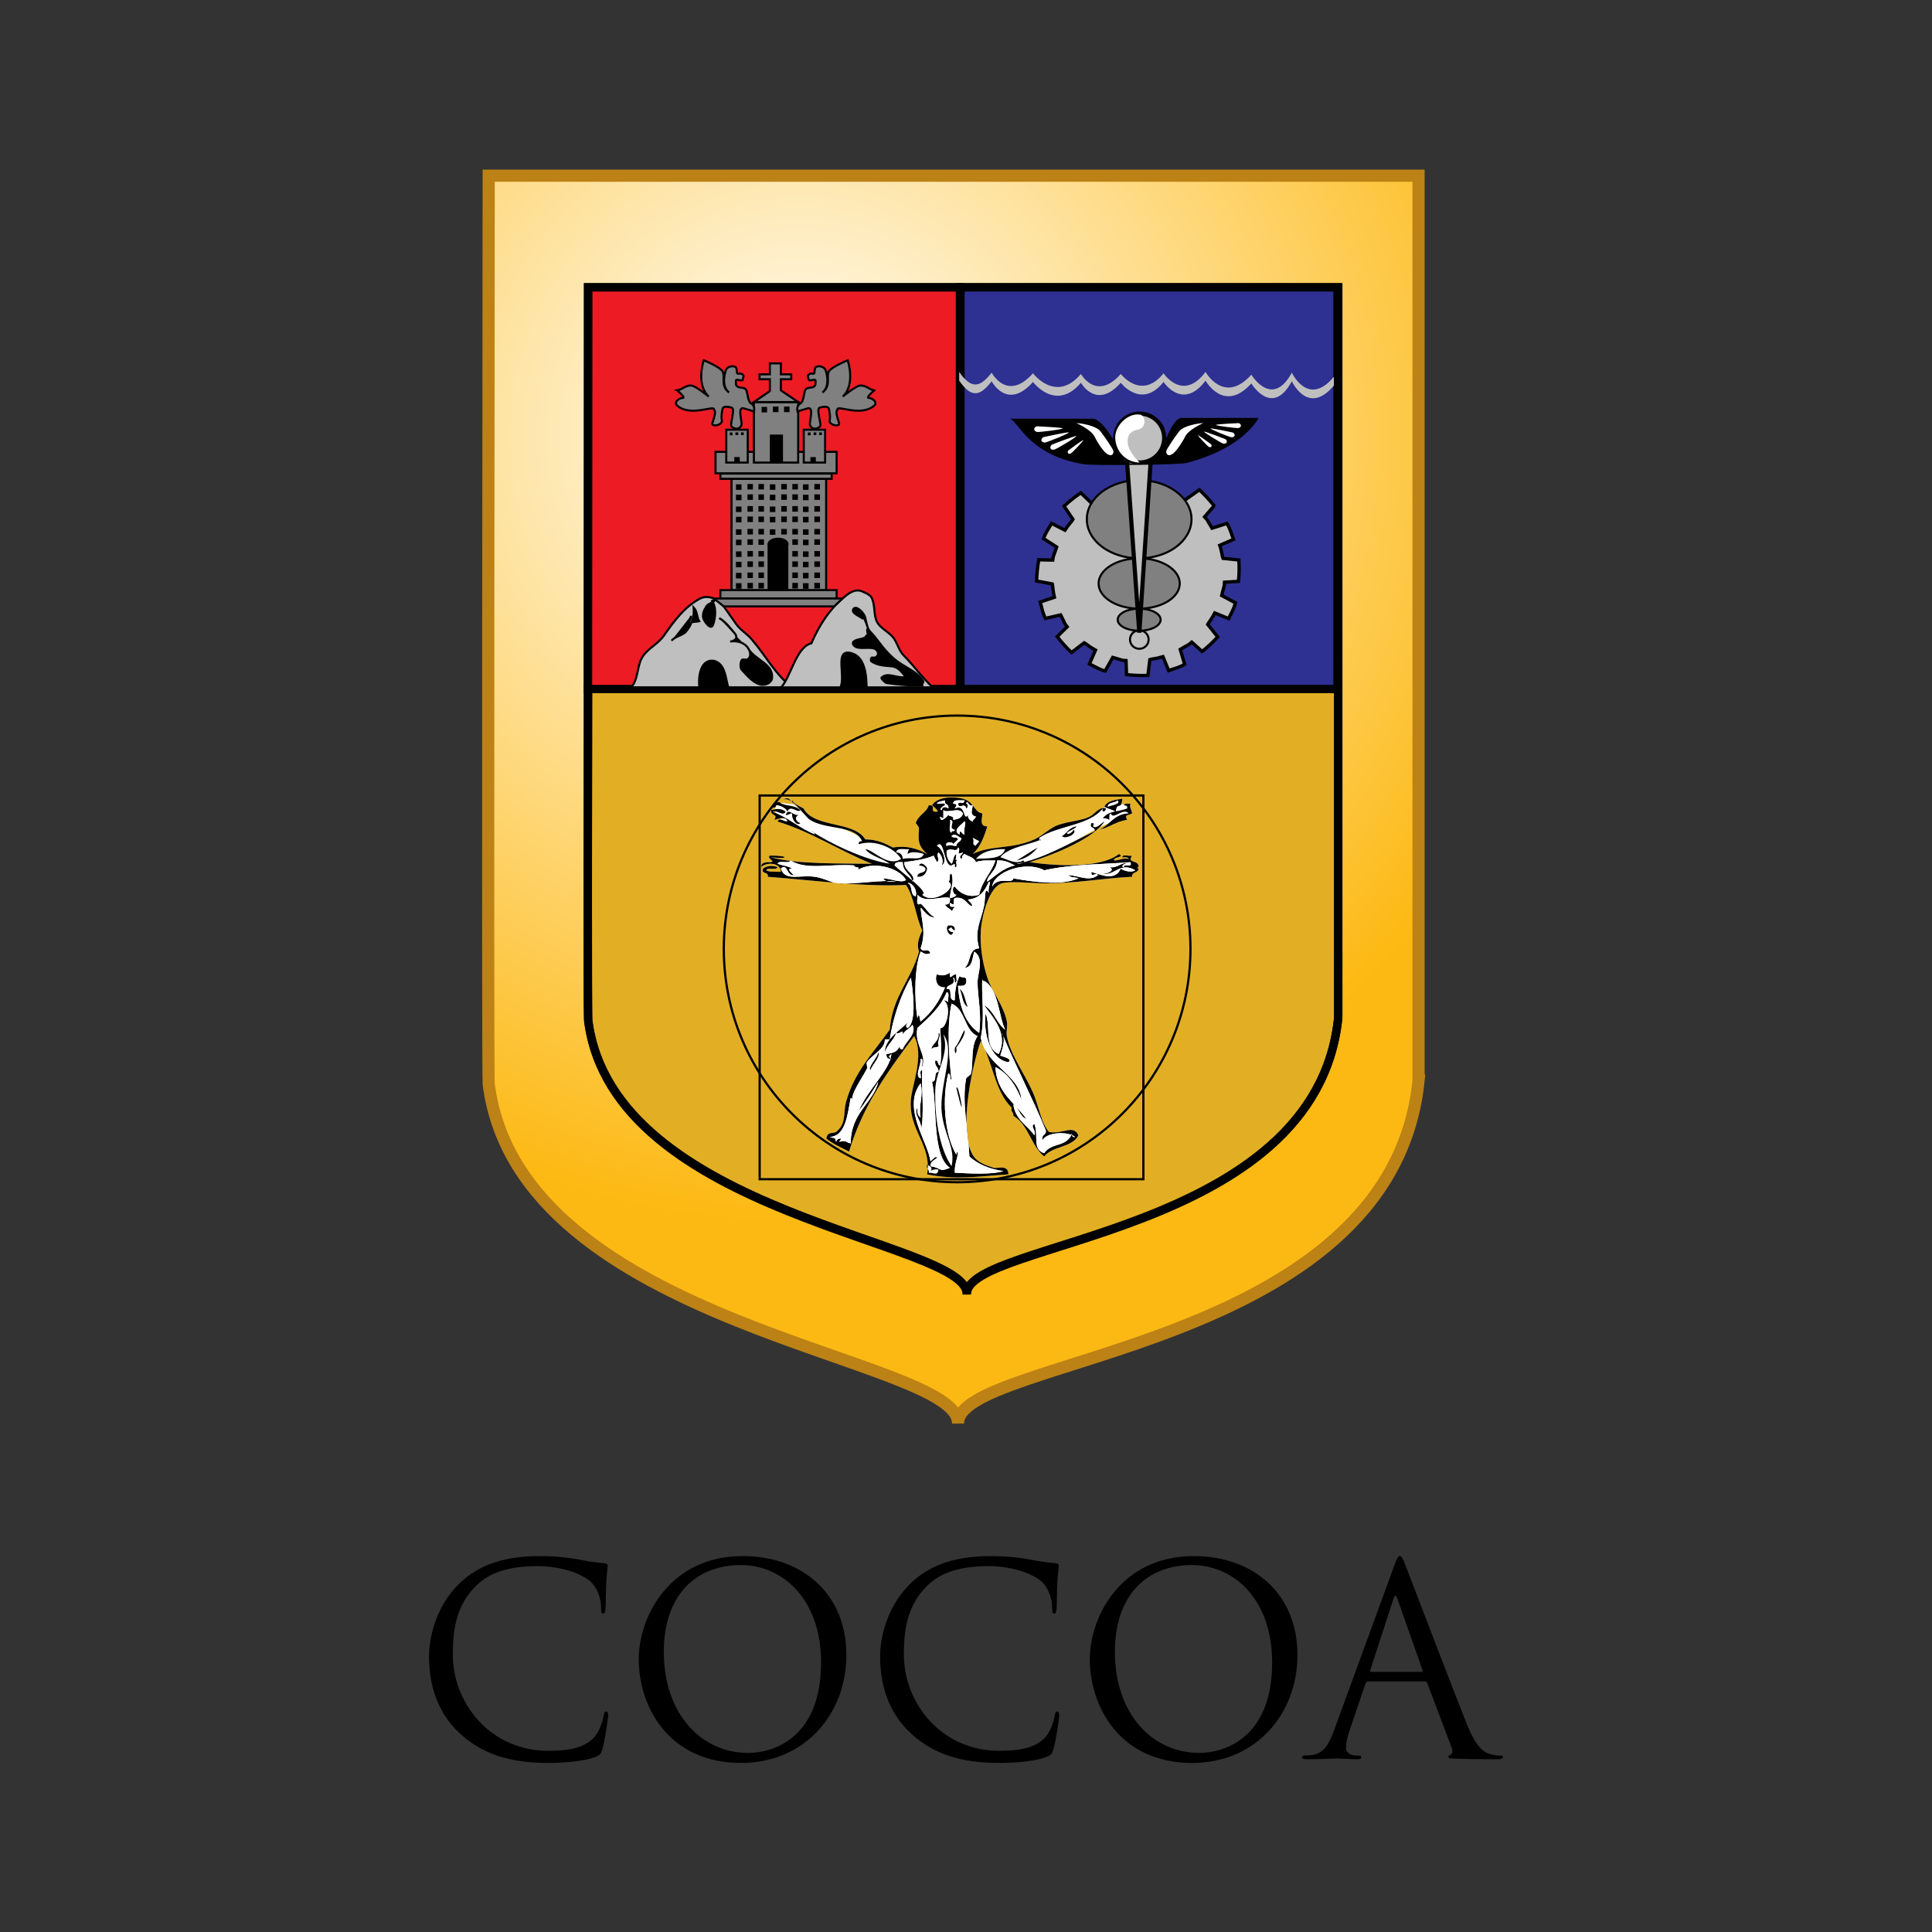
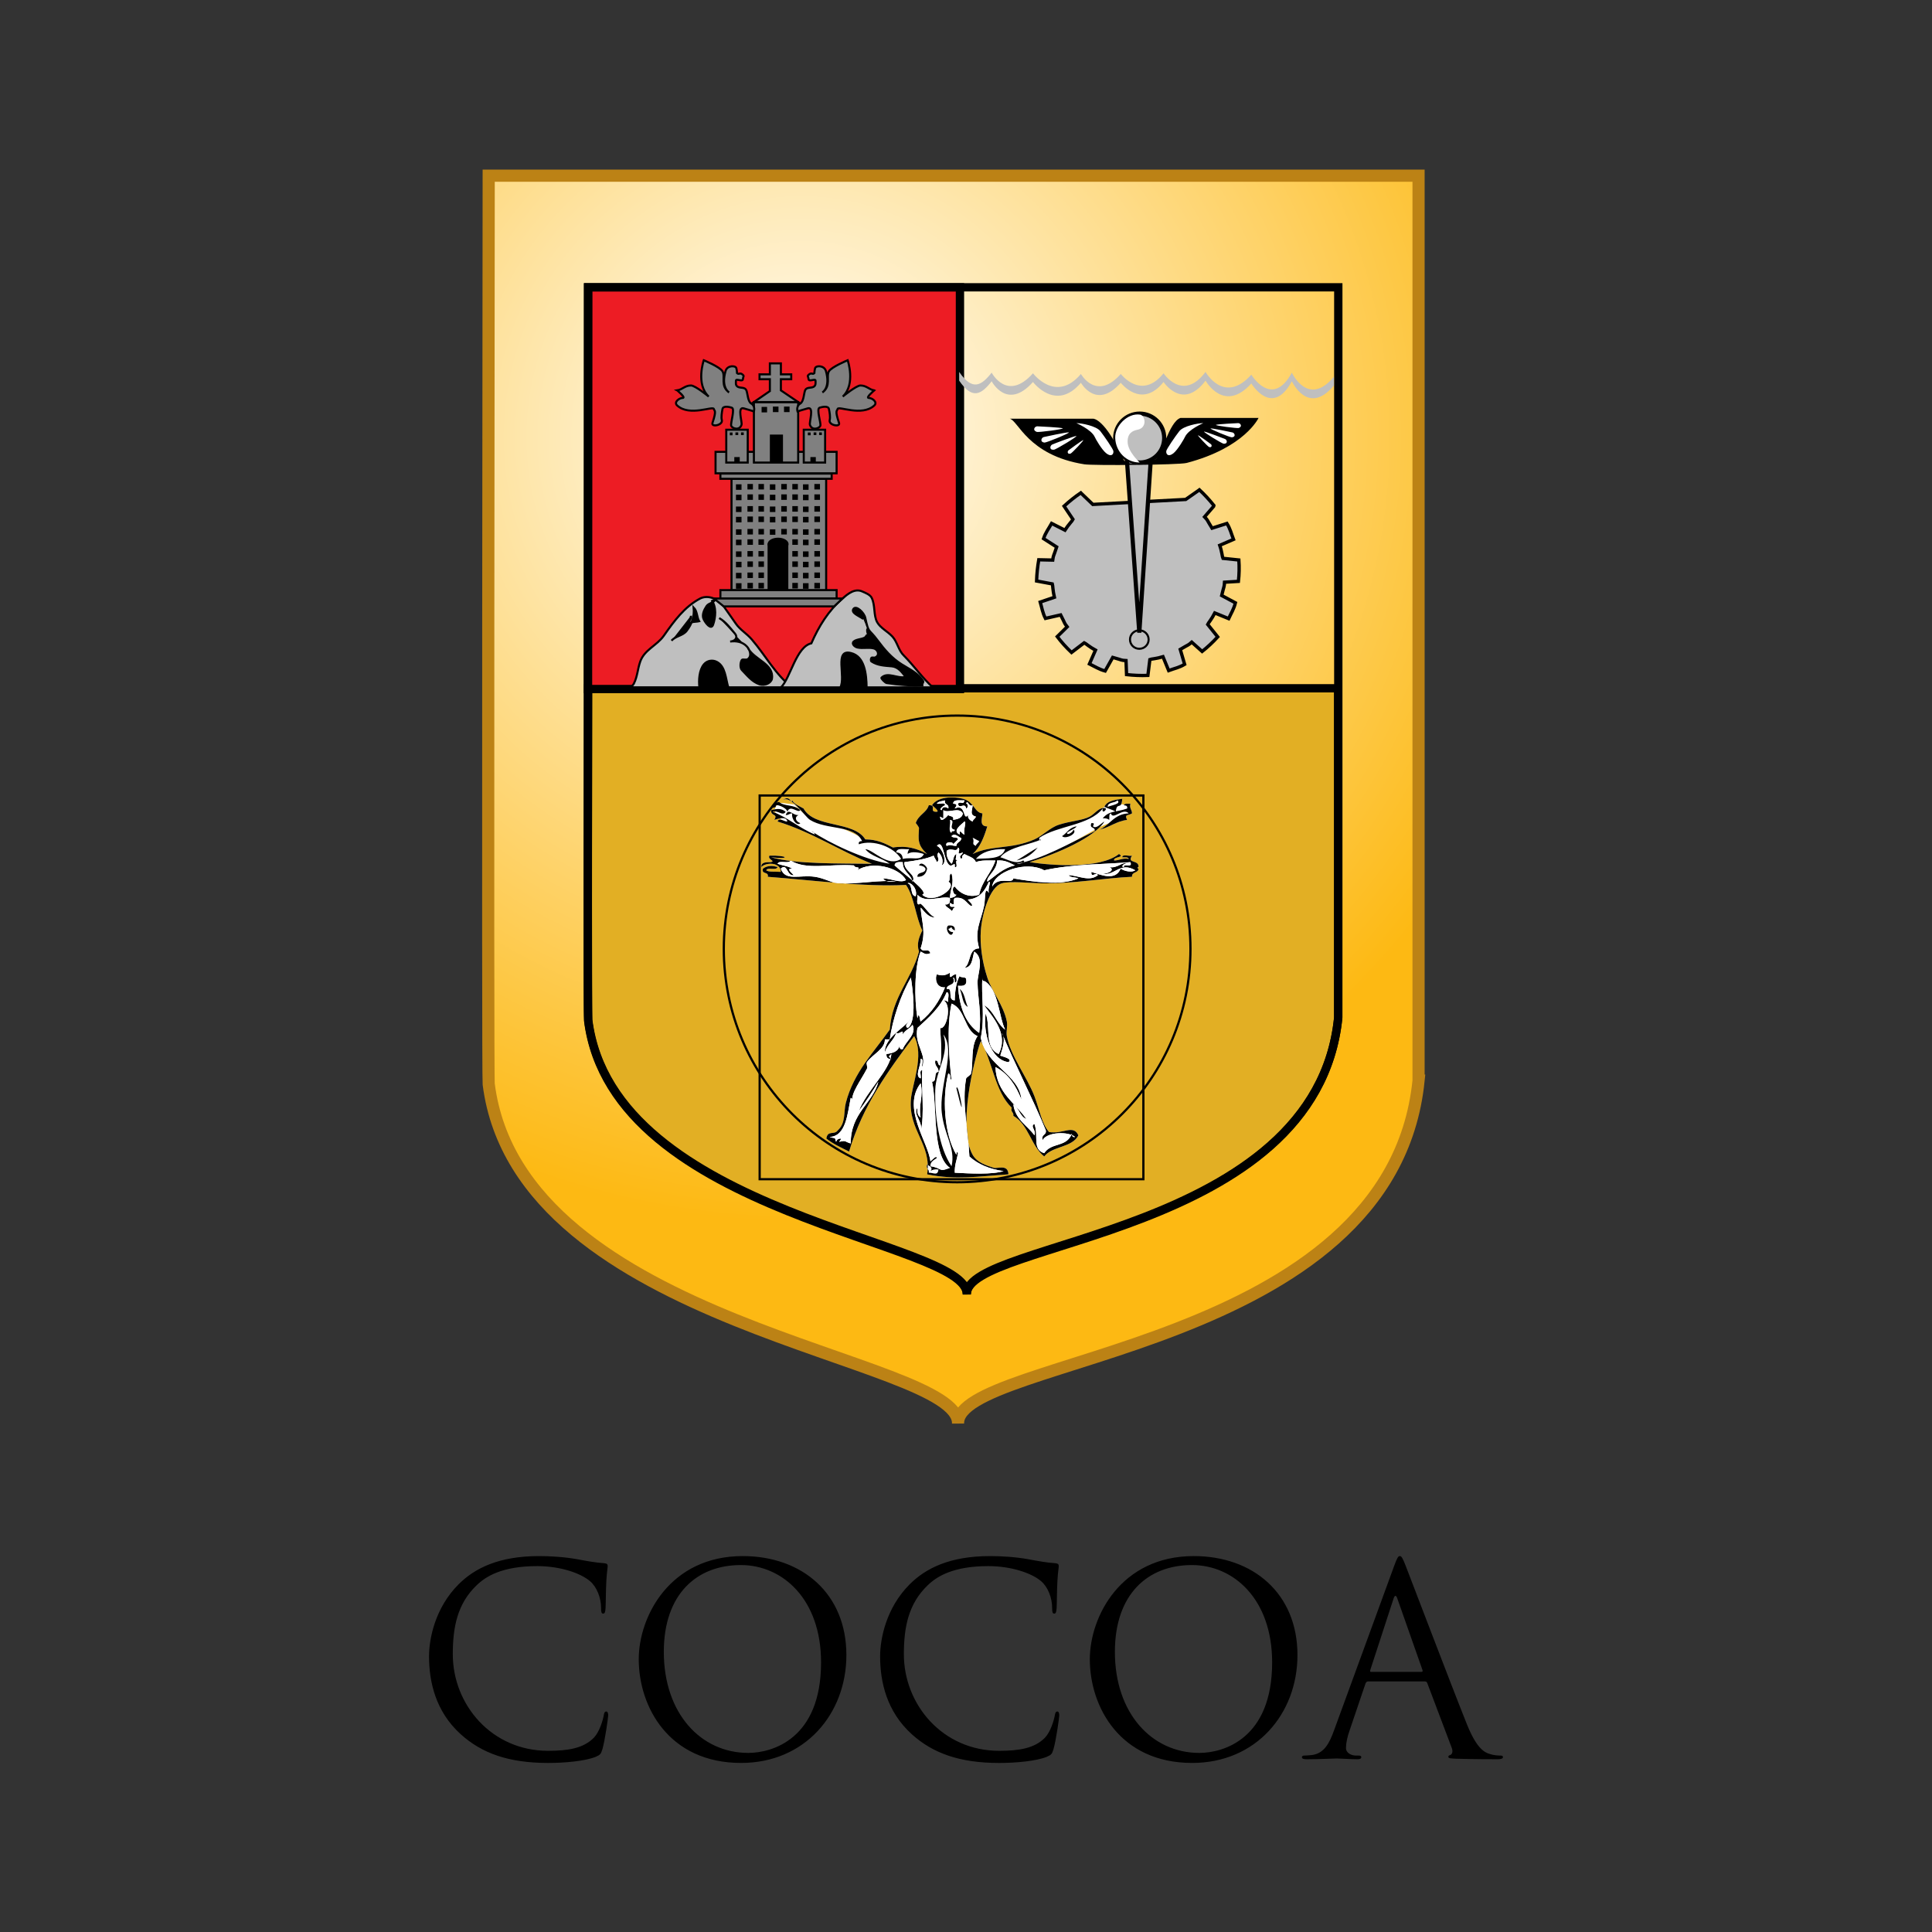
<svg xmlns="http://www.w3.org/2000/svg" viewBox="0 0 800 800" height="800" width="800">
  <rect x="0" y="0" width="800" height="800" fill="#333333" stroke="none" />
  <defs>
    <radialGradient gradientUnits="userSpaceOnUse" r="59.505" cy="591.082" cx="542.257" id="a">
      <stop offset="0" stop-color="#fff" />
      <stop offset="1" stop-color="#fdb913" />
    </radialGradient>
  </defs>
  <path d="M589.074 639.861c-2.085 20.527-35.042 20.923-34.912 25.987.122-5.064-33.244-7.274-35.582-25.728-.086-.694 0-68.865 0-68.865h70.493v68.606z" stroke-width=".921" stroke="#bc8215" fill="url(#a)" transform="matrix(5.462 0 0 5.462 -2630.127 -3047.452)" />
  <path d="M402.106 305.934c.885 0 1.617-.732 1.617-1.611 0-.868-.732-1.589-1.617-1.589-.901 0-1.611.721-1.611 1.589 0 .879.71 1.611 1.611 1.611z" fill="#fff" />
  <path d="M554.107 421.523c-9.154 90.433-154.389 92.181-153.771 114.486.546-22.305-146.502-32.054-156.792-113.345-.36-3.069 0-137.66 0-137.66h310.563z" stroke-width="3.446" stroke="#000" fill="#e2af24" />
  <path stroke-width="3.446" stroke="#000" fill="#ed1c24" d="M243.468 118.972h154.028v166.344h-154.028z" />
-   <path stroke-width="3.446" stroke="#000" fill="#2e3192" d="M397.709 118.972h156.114v166.344H397.709z" />
  <path d="M554.157 421.245c-9.143 90.493-154.389 92.181-153.821 114.53.59-22.349-146.458-32.081-156.759-113.394-.393-3.042 0-303.414 0-303.414h310.58z" stroke-width="3.446" stroke="#000" fill="none" />
  <g stroke-width=".156" stroke="#000">
    <path d="M260.95 284.628c.579-.175 1.42-1.3 1.584-1.688 1.425-2.867 1.524-6.079 2.589-9.044 1.77-4.91 6.832-6.543 9.749-10.656 4.364-6.232 8.537-11.912 14.938-15.353 3.184-1.693 7.548-.055 9.869 3.2 1.764 2.436 3.266 4.681 4.992 7.117 1.808 2.616 4.522 4.107 6.603 6.543 5.8 6.74 9.673 14.402 16.669 19.869h-66.992z" fill="#bfbfbf" stroke-width=".852" />
    <path d="M323.387 284.628c3.971-3.932 6.286-16.838 12.578-18.242 3.064-7.029 7.073-13.539 12.9-18.548 2.196-1.944 5.085-4.309 8.154-2.927 1.393.606 3.283 1.311 3.943 2.671 1.524 3.146.672 7.117 2.245 10.044 1.338 2.436 4.358 3.818 6.385 6.035 2.054 2.321 2.376 5.604 4.735 7.865 3.927 3.927 7.854 9.509 11.966 13.108 1.071 1.005-.989-1.136 0 0h-62.907z" fill="#bfbfbf" stroke-width=".852" />
    <path d="M289.618 284.726c-.36-3.053-.126-7.22 1.841-9.612 1.376-1.655 3.665-1.966 5.407-1.01 3.539 1.851 3.599 6.92 4.719 10.617h-11.966zM347.943 284.726c2.441-4.522-2.665-16.139 4.446-14.309 5.702 1.409 6.385 8.782 6.461 14.309z" stroke-width=".852" />
  </g>
  <path d="M278.062 265.289c1.71-1.983 4.604-1.983 6.248-4.047 2.245-2.911 3.266-6.019 2.911-9.694 1.567 1.573 1.256 3.889 2.277 5.702-1.567.366-4.812-.06-4.593 2.294-.415-1.748 1.409-2.884 1.18-4.577M297.789 255.933c2.775 1.551 4.604 4.145 6.609 6.527 1.169 1.436.147 3.048-2.048 3.184 2.507-.339 4.992.115 6.74 1.868 1.311 1.278 2.43 3.987.612 5.402-.639.53-2.261-.082-2.518.349-.726 1.109-.77 3.342 0 4.151 2.163 2.201 4.123 4.833 7.209 5.909 2.403.808 4.97-.584 5.249-2.294.901-6.133-7.056-7.706-9.853-12.518M294.627 248.5c2.179 2.917 1.666 7.198.655 10.169-.836 2.359-3.146-.65-3.894-2.239-.868-1.791.158-3.916 1.18-5.445.901-1.365 3.14-1.24 3.768-3.031M359.194 260.313c-.399 1.24.273 2.436.808 3.299 1.354 2.228-.421-2.119-1.42-.131-.612 1.278-3.714.983-5.09 2.163-.939.825.235 2.163 1.551 2.474 2.288.497 4.582-.191 6.783.377 1.567.371 2.715 2.769.595 3.736-.481.235-1.294-.137-1.578.158-.289.339-.289 1.316-.022 1.48 2.622 1.726 5.527 1.786 8.471 2.043 2.622.257 4.162 2.398 5.735 4.402-3.413.869-7.351-2.277-10.017.295-.317.295 1.491 2.081 2.086 2.207 4.899.726 9.831 1.18 14.806.939-.104-.688.552-1.355.41-1.611-2.103-3.441-5.56-4.926-8.935-7.056-4.2-2.616-7.155-6.133-9.984-9.929-3.845-5.189-3.648-2.578-5.101-9.35-.47-2.125-3.697-5.249-4.877-3.697-1.223 1.709 2.337 2.911 4.069 4.189" stroke-width=".852" stroke="#000" />
  <path stroke-width=".852" stroke="#000" fill="gray" d="M302.906 198.264h39.187v46.227h-39.187z" />
  <g stroke-width=".156" stroke="#000" fill="gray">
    <path d="M345.398 251.094l3.463-3.261h-53.267l4.085 3.261zM298.302 244.36h48.122v3.435h-48.122z" stroke-width=".852" />
  </g>
  <g stroke-width=".156" stroke="#000" fill="gray">
    <path d="M298.302 196.101h46.074v2.163h-46.074zM296.292 187.1h50.127v8.886h-50.127z" stroke-width=".852" />
  </g>
  <path stroke-width=".852" stroke="#000" fill="gray" d="M300.733 177.941h8.886v13.599h-8.886zM332.82 177.941h8.848v13.599h-8.848zM312.175 166.483h18.329v25.058h-18.329z" />
-   <path d="M304.747 200.541h2.299v2.283h-2.299zM309.504 200.405h2.261v2.277h-2.261zM314.059 200.405h2.277v2.277h-2.277zM318.783 200.541h2.277v2.283h-2.277zM323.497 200.405h2.31v2.277h-2.31zM328.084 200.405h2.299v2.277h-2.299zM332.497 200.541h2.316v2.283h-2.316zM337.216 200.405h2.321v2.277h-2.321zM304.747 204.851h2.299v2.277h-2.299zM309.504 204.708h2.261v2.277h-2.261zM314.059 204.708h2.277v2.277h-2.277zM318.783 204.851h2.277v2.277h-2.277zM323.497 204.708h2.31v2.277h-2.31zM328.084 204.708h2.299v2.277h-2.299zM332.497 204.851h2.316v2.277h-2.316zM337.216 204.708h2.321v2.277h-2.321zM304.747 209.744h2.299v2.277h-2.299zM309.504 209.569h2.261v2.299h-2.261zM314.059 209.569h2.277v2.299h-2.277zM318.783 209.744h2.277v2.277h-2.277zM323.497 209.569h2.31v2.299h-2.31zM328.084 209.569h2.299v2.299h-2.299zM332.497 209.744h2.316v2.277h-2.316zM337.216 209.569h2.321v2.299h-2.321zM304.747 214.01h2.299v2.299h-2.299zM309.504 213.868h2.261v2.299h-2.261zM314.059 213.868h2.277v2.299h-2.277zM318.783 214.01h2.277v2.299h-2.277zM323.497 213.868h2.31v2.299h-2.31zM328.084 213.868h2.299v2.299h-2.299zM332.497 214.01h2.316v2.299h-2.316zM337.216 213.868h2.321v2.299h-2.321zM304.747 219.176h2.299v2.267h-2.299zM309.504 219.018h2.261v2.299h-2.261zM314.059 219.018h2.277v2.299h-2.277zM318.783 219.176h2.277v2.267h-2.277zM323.497 219.018h2.31v2.299h-2.31zM328.084 219.018h2.299v2.299h-2.299zM332.497 219.176h2.316v2.267h-2.316zM337.216 219.018h2.321v2.299h-2.321zM304.747 223.464h2.299v2.277h-2.299zM309.504 223.311h2.261v2.294h-2.261zM314.059 223.311h2.277v2.294h-2.277zM328.084 223.311h2.299v2.294h-2.299zM332.497 223.464h2.316v2.277h-2.316zM337.216 223.311h2.321v2.294h-2.321zM304.747 228.319h2.299v2.294h-2.299zM309.504 228.177h2.261v2.299h-2.261zM314.059 228.177h2.277v2.299h-2.277zM328.084 228.177h2.299v2.299h-2.299zM332.497 228.319h2.316v2.294h-2.316zM337.216 228.177h2.321v2.299h-2.321zM304.747 232.623h2.299v2.277h-2.299zM309.504 232.464h2.261v2.277h-2.261zM314.059 232.464h2.277v2.277h-2.277zM328.084 232.464h2.299v2.277h-2.299zM332.497 232.623h2.316v2.277h-2.316zM337.216 232.464h2.321v2.277h-2.321zM304.747 237.2h2.299v2.299h-2.299zM309.504 237.063h2.261v2.283h-2.261zM314.059 237.063h2.277v2.283h-2.277zM328.084 237.063h2.299v2.283h-2.299zM332.497 237.2h2.316v2.299h-2.316zM337.216 237.063h2.321v2.283h-2.321zM304.747 241.482h2.299v2.321h-2.299zM309.504 241.361h2.261v2.31h-2.261zM314.059 241.361h2.277v2.31h-2.277zM328.084 241.361h2.299v2.31h-2.299zM332.497 241.482h2.316v2.321h-2.316zM337.216 241.361h2.321v2.31h-2.321z" />
+   <path d="M304.747 200.541h2.299v2.283h-2.299zM309.504 200.405h2.261v2.277h-2.261zM314.059 200.405h2.277v2.277h-2.277zM318.783 200.541h2.277v2.283h-2.277zM323.497 200.405h2.31v2.277h-2.31zM328.084 200.405h2.299v2.277h-2.299zM332.497 200.541h2.316v2.283h-2.316zM337.216 200.405h2.321v2.277h-2.321zM304.747 204.851h2.299v2.277h-2.299zM309.504 204.708h2.261v2.277h-2.261zM314.059 204.708h2.277v2.277h-2.277zM318.783 204.851h2.277v2.277h-2.277zM323.497 204.708h2.31v2.277h-2.31zM328.084 204.708h2.299v2.277h-2.299zM332.497 204.851h2.316v2.277h-2.316zM337.216 204.708h2.321v2.277h-2.321zM304.747 209.744h2.299v2.277h-2.299zM309.504 209.569h2.261v2.299h-2.261zM314.059 209.569h2.277v2.299h-2.277zM318.783 209.744h2.277v2.277h-2.277zM323.497 209.569h2.31v2.299h-2.31zM328.084 209.569h2.299v2.299h-2.299zM332.497 209.744h2.316v2.277h-2.316zM337.216 209.569h2.321v2.299h-2.321zM304.747 214.01h2.299v2.299h-2.299zM309.504 213.868h2.261v2.299h-2.261zM314.059 213.868h2.277v2.299h-2.277zM318.783 214.01h2.277v2.299h-2.277zM323.497 213.868h2.31v2.299h-2.31zM328.084 213.868h2.299v2.299h-2.299zM332.497 214.01h2.316v2.299h-2.316zM337.216 213.868h2.321v2.299h-2.321zM304.747 219.176h2.299v2.267h-2.299zM309.504 219.018h2.261v2.299h-2.261zM314.059 219.018h2.277v2.299h-2.277zM318.783 219.176h2.277v2.267h-2.277zM323.497 219.018h2.31v2.299h-2.31zM328.084 219.018h2.299v2.299h-2.299zM332.497 219.176h2.316v2.267h-2.316zM337.216 219.018h2.321v2.299h-2.321zM304.747 223.464h2.299v2.277h-2.299zM309.504 223.311h2.261v2.294h-2.261zM314.059 223.311h2.277v2.294h-2.277zM328.084 223.311h2.299v2.294h-2.299zM332.497 223.464h2.316v2.277h-2.316zM337.216 223.311h2.321v2.294h-2.321zM304.747 228.319h2.299v2.294h-2.299zM309.504 228.177h2.261v2.299h-2.261zM314.059 228.177h2.277v2.299h-2.277zM328.084 228.177h2.299v2.299h-2.299zM332.497 228.319h2.316v2.294h-2.316zM337.216 228.177h2.321v2.299h-2.321zM304.747 232.623h2.299v2.277h-2.299zM309.504 232.464h2.261v2.277h-2.261zM314.059 232.464h2.277v2.277h-2.277zM328.084 232.464h2.299v2.277h-2.299zM332.497 232.623h2.316v2.277h-2.316zM337.216 232.464h2.321v2.277h-2.321zM304.747 237.2h2.299v2.299h-2.299zM309.504 237.063h2.261v2.283h-2.261zM314.059 237.063h2.277v2.283h-2.277zM328.084 237.063h2.299v2.283h-2.299zM332.497 237.2h2.316v2.299h-2.316zM337.216 237.063h2.321v2.283h-2.321zM304.747 241.482h2.299v2.321h-2.299zM309.504 241.361h2.261v2.31h-2.261zM314.059 241.361h2.277v2.31h-2.277zM328.084 241.361h2.299v2.31h-2.299M332.497 241.482h2.316v2.321h-2.316zM337.216 241.361h2.321v2.31h-2.321z" />
  <g transform="matrix(5.462 0 0 5.462 -2630.127 -3047.452)">
    <path d="M539.723 599.152h1.572v3.567h-1.572z" />
    <ellipse ry=".482" rx=".795" cy="599.181" cx="540.518" />
  </g>
  <g>
    <path d="M315.359 168.487h2.272v2.277h-2.272zM320.039 168.351h2.316v2.294h-2.316zM324.644 168.351h2.299v2.294h-2.299zM318.783 179.946h5.429v11.753h-5.429zM304.059 189.263h2.256v2.278h-2.256zM335.567 189.263h2.245v2.278h-2.245zM334.502 179.083h1.163v1.158h-1.163zM336.905 179.044h1.136v1.103h-1.136zM339.188 179.044h1.131v1.103h-1.131zM302.196 179.083h1.125v1.158h-1.125zM304.529 179.044h1.163v1.103h-1.163zM306.833 179.044h1.136v1.103h-1.136z" />
  </g>
  <g stroke-width=".156" stroke="#000" fill="gray">
    <path d="M327.631 155.002v2.026h-4.282v4.615l7.155 4.839h-18.329l6.609-4.544v-4.91h-4.282v-2.026h4.282v-4.539h4.566v4.539zM280.416 161.644c2.163-.311 3.146-2.021 5.718-2.021 1.748 0 7.33 4.582 7.33 4.582-5.462-5.128-2.048-15.036-2.048-15.036s6.696 2.753 7.75 4.577c1.294 2.163-1.021 6.035 2.714 8.749 0 0-3.457-1.988-1.42-8.908.71-2.392 4.151-2.299 4.446-1.12.273 1.12.273 2.032.273 2.032.868.847 1.18-.59 2.556.847.453.41 0 .41-.12 1.688-.158 1.196-2.873-.431-2.873.59 0 .868-.317 2.004.852 2.594 1.152.552 2.867 0 3.474 1.431.557 1.42.557 4.582 1.972 5.429 1.846 1.081 1.131 3.282 1.131 3.282s-2.878-.923-4.26-1.284c-2.731-.721-.497 5.702-.869 6.843-.841 2.594-4.025 1.458-4.282.317-.295-1.158 1.666-6.991.257-7.422-.983-.317-3.572-.907-3.856.546-.273 1.415-.595 3.403-.273 4.577.552 2.125-4.55 3.124-3.856 1.141 1.824-5.423.71-4.855.552-5.718-.24-1.436-10.027 3.261-15.178-1.453-1.535-1.382.857-3.13 2.277-3.13 1.491-.005-2.267-3.135-2.267-3.135zM362.001 161.644c-2.141-.311-3.146-2.021-5.718-2.021-1.726 0-7.313 4.582-7.313 4.582 5.445-5.128 2.032-15.036 2.032-15.036s-6.658 2.753-7.766 4.577c-1.251 2.163 1.027 6.035-2.693 8.749 0 0 3.435-1.988 1.436-8.908-.759-2.392-4.167-2.299-4.462-1.12-.3 1.12-.3 2.032-.3 2.032-.825.847-1.136-.59-2.556.847-.431.41 0 .41.158 1.688.115 1.196 2.873-.431 2.873.59 0 .868.257 2.004-.868 2.594-1.152.552-2.862 0-3.457 1.431-.546 1.42-.546 4.582-1.961 5.429-1.846 1.081-1.18 3.282-1.18 3.282s2.911-.923 4.282-1.284c2.714-.721.513 5.702.868 6.843.868 2.594 4.009 1.458 4.326.317.279-1.158-1.748-6.991-.317-7.422 1.01-.317 3.583-.907 3.856.546.317 1.415.628 3.403.317 4.577-.584 2.125 4.56 3.124 3.856 1.141-1.846-5.423-.737-4.855-.584-5.718.273-1.436 10.033 3.261 15.183-1.453 1.518-1.382-.857-3.13-2.277-3.13-1.442-.005 2.267-3.135 2.267-3.135z" stroke-width=".852" />
  </g>
  <g>
    <path d="M490.971 206.811l5.478-3.829.202-.158c2.086 1.944 4.085 4.107 5.975 6.461l-.082.382-3.768 4.358c1.535 1.633.71.808 3.102 4.681l6.155-1.95c1.393 2.223 1.791 4.167 2.731 6.587l-5.702 2.463c.885 2.518 1.109 5.008 1.311 5.385l6.609.688c.202 3.042.142 5.97-.18 8.848l-5.756.349c-.131 2.239-.109 1.081-1.174 5.505l5.68 3.042c-.628 2.583-1.726 4.189-2.796 6.532l-5.729-2.343c-1.185 2.381-2.796 4.326-2.96 4.719l4.162 5.189c-2.07 2.261-4.222 4.266-6.45 6.03l-4.309-3.85c-1.682 1.469-.797.644-4.752 3.004l1.813 6.172c-2.245 1.355-4.194 1.693-6.609 2.594l-2.359-5.74c-2.518.786-5.025.967-5.423 1.141l-.825 6.603c-3.053.115-5.964-.022-8.831-.339l-.229-5.806c-2.261-.131-1.081-.098-5.489-1.316l-3.162 5.625c-2.534-.688-4.151-1.791-6.488-2.933l2.496-5.691c-2.338-1.24-4.244-2.911-4.631-3.069l-5.287 4.031c-2.228-2.108-4.184-4.287-5.915-6.57l4.124-4.063c-1.376-1.77-.612-.847-2.709-4.915l-6.297 1.436c-1.196-2.338-1.436-4.266-2.163-6.761l5.86-1.988c-.628-2.611-.683-5.09-.825-5.522l-6.543-1.218c.098-3.026.415-5.975.901-8.788l5.784.126c.3-2.223.218-1.081 1.628-5.412l-5.423-3.479c.825-2.474 2.081-4.053 3.342-6.292l5.505 2.796c1.42-2.245 3.184-4.036 3.342-4.44l-3.697-5.511c2.239-2.059 4.539-3.889 6.925-5.5l.169.175 4.812 4.62z" stroke-width="1.379" stroke="#000" fill="#bfbfbf" />
    <g stroke="#000">
-       <path d="M471.703 231.186c11.966 0 21.677-7.231 21.677-16.194 0-8.902-9.711-16.177-21.677-16.177-11.966 0-21.672 7.275-21.672 16.177 0 8.963 9.705 16.194 21.672 16.194zM471.703 252.022c9.301 0 16.811-4.62 16.811-10.404 0-5.735-7.51-10.432-16.811-10.432-9.29 0-16.8 4.697-16.8 10.432 0 5.784 7.51 10.404 16.8 10.404zM471.703 261.182c4.915 0 8.902-2.064 8.902-4.555 0-2.54-3.987-4.599-8.902-4.599-4.91 0-8.902 2.059-8.902 4.599 0 2.485 3.992 4.555 8.902 4.555z" stroke-width=".851" fill="gray" />
      <path d="M471.763 268.647c2.13 0 3.861-1.693 3.861-3.829 0-2.125-1.731-3.818-3.861-3.818-2.119 0-3.856 1.693-3.856 3.818 0 2.135 1.737 3.829 3.856 3.829z" stroke-width=".852" fill="none" />
    </g>
    <path stroke-width="1.724" stroke="#000" fill="#bfbfbf" d="M471.763 261.962l4.757-71.678h-9.907z" />
    <path d="M471.927 191.519c5.576 0 10.142-4.539 10.142-10.137 0-5.571-4.56-10.109-10.142-10.109-5.631 0-10.142 4.539-10.142 10.109 0 5.604 4.511 10.137 10.142 10.137z" stroke-width="1.724" stroke="#000" fill="#bfbfbf" />
    <path d="M418.108 173.381h34.632s4.855 0 12.294 16.571c1.66 3.714 10.306 1.436 13.173.333 2.851-1.18 5.724-15.484 10.579-17.22h32.349s-5.702 12.321-29.777 18.635c-3.359.841-38.761 1.12-42.36.557-23.452-3.719-27.477-18.324-30.891-18.875z" />
    <g fill="#fff">
      <path d="M471.927 191.519c-5.631 0-9.929-4.539-10.142-10.137-.197-5.014 5.145-10.481 10.301-9.694 2.119.317 3.102 5.429-1.027 6.248-2.168.415-4.266 1.54-4.129 5.172.12 3.992 4.997 8.411 4.997 8.411zM445.7 175.205c2.179 0 8.176 1.163 9.907 3.299 1.682 2.163 5.325 7.433 5.423 8.28.158 1.338-.868 2.594-2.987.885-1.83-1.458-4.407-5.937-4.735-6.745-1.436-3.119-7.608-5.718-7.608-5.718zM429.501 176.527c.612 0 9.754.475 10.541.808.825.355-9.984 1.748-10.727 1.513-1.966-.732-.836-2.321.186-2.321zM432.199 180.972c.53-.142 9.541-2.07 10.355-1.928.907.115-9.159 4.26-10.017 4.211-2.043-.18-1.36-2.032-.339-2.283zM442.439 186.472c.355-.257 5.505-4.096 6.09-4.227.595-.158-4.637 5.363-5.189 5.56-1.376.497-1.453-.901-.901-1.333zM435.689 184.075c.535-.279 9.104-3.517 9.978-3.539.868 0-8.416 5.636-9.268 5.68-2.054.197-1.622-1.726-.71-2.141zM512.741 175.205c-.519 0-8.526.415-9.219.71-.699.317 8.733 1.513 9.399 1.316 1.693-.628.705-2.026-.18-2.026zM510.409 179.083c-.513-.104-8.334-1.791-9.088-1.671-.743.12 8.023 3.736 8.749 3.676 1.808-.164 1.196-1.753.339-2.004zM501.419 183.933c-.273-.235-4.817-3.555-5.325-3.692-.502-.137 4.069 4.697 4.555 4.855 1.185.431 1.267-.786.77-1.163zM507.296 181.797c-.448-.197-7.941-3.069-8.679-3.086-.77 0 7.351 4.976 8.094 5.03 1.786.098 1.447-1.573.584-1.944zM498.257 175.205c-2.163 0-8.181 1.163-9.902 3.299-1.704 2.163-5.309 7.433-5.429 8.28-.158 1.338.863 2.594 2.993.885 1.797-1.458 4.396-5.937 4.752-6.745 1.409-3.119 7.586-5.718 7.586-5.718z" />
    </g>
    <path d="M552.343 156.007c-10.694 12.851-17.412-1.71-17.412-1.71-8.209 15.134-16.778.847-16.778.847-11.306 12.6-18.957-1.141-18.957-1.141-9.476 12.6-17.39.568-17.39.568-9.175 11.442-17.717.279-17.717.279-10.098 11.475-16.505 0-16.505 0-10.383 12.3-19.847-.279-19.847-.279-10.694 12.032-17.106-.268-17.106-.268-4.282 5.423-7.947 7.706-13.452-.3v3.621c5.505 8.018 9.17 5.724 13.452.251 0 0 6.412 12.349 17.106.295 0 0 9.465 12.6 19.847.317 0 0 6.407 11.453 16.505 0 0 0 8.542 11.164 17.717-.317 0 0 7.914 12.054 17.39-.552 0 0 7.646 13.725 18.957 1.158 0 0 8.564 14.288 16.778-.907 0 0 6.712 14.604 17.412 1.753z" fill="#bfbfbf" />
  </g>
  <path d="M371.433 352.838c-1.884-1.906-2.78-2.25-4.364-2.78-1.595-.53-7.827-1.982-9.268-1.851-1.464.131 5.828 2.649-1.327-1.458s-14.178-5.959-16.953-6.09c-2.791-.131-5.178-2.649-5.959-3.184-.797-.53-4.648-4.364-4.648-4.364l-5.418-.666s-.541.262-1.464.797c-.923.535-1.333 1.851-1.191 2.649.131.797 3.179 4.238 3.708 4.637.53.399 8.078 2.78 9.541 3.708 1.453.928 13.376 6.882 14.697 7.422 1.327.524 14.566 6.09 15.893 6.352 1.322.268 7.024.399 7.816-.131.792-.53.923-2.518.53-2.911-.41-.41-1.595-2.13-1.595-2.13zM412.362 355.356c0-.393 3.97-3.31 4.631-3.572.672-.262 12.321-3.708 12.72-4.107.393-.393 1.988-2.387 8.078-5.03 6.101-2.649 13.512-3.31 17.078-6.619 3.572-3.315 7.958-4.768 8.345-4.506.399.262.399 1.458.797 1.458.388 0 2.387.262 2.78.53.393.268.792 1.191.661 1.857-.131.666-.131 1.458-.792 1.851-.672.399-1.726 1.06-1.726 1.06s-3.708 1.72-4.233 1.988c-.535.262-4.779 1.851-5.44 2.256-.661.393-13.643 7.543-15.751 9.001-2.13 1.458-14.309 5.822-15.773 6.226-1.453.399-12.179.928-14.025.928-1.857 0 2.119-3.184 2.119-3.184z" fill="#fff" />
  <g transform="matrix(5.462 0 0 5.462 -2630.127 -3047.452)">
    <g clip-rule="evenodd" fill-rule="evenodd">
      <path d="M566.24 618.614c.34.268-.509.387-.739.492.017-.393.549-.271.739-.492zM553.544 620.093c.503.031-.188.653.37.74.022.104-.048.116-.124.124-.104-.023-.116.047-.122.123-.278-.093-.048-.692-.124-.987zM555.27 621.449c.183.064.311.182.494.246-.044.163-.216.194-.248.37-.384-.159-.062-.255-.246-.616zM549.477 622.559c.028-.384.613-.209.986-.247-.066.099-.128.201-.122.37.276-.241.925-.107 1.231 0-.266.563-.837.204-1.602.37-.014-.314-.179-.479-.493-.493zM555.516 623.051c.455-.533 1.206-.769 2.22-.74-.289.856-1.447.653-2.22.74z" fill="#fff" />
      <path d="M555.516 623.421c.369 0-.036.761.617.739-.192.105-1.221-.005-1.355-.369.761.078.621.194.738-.37zM546.642 624.16c.362-.314.779.367 1.355.247-.467.42-.975-.169-1.355-.247zM552.557 628.352c-.003.12-.149.095-.245.123.068.251.37.242.123.493-.233-.014-.086-.408-.369-.37.112-.215.275-.474.491-.246zM554.901 628.352c.446-.364.396.761-.124.739-.089-.336.247-.248.247-.493.018-.143-.028-.219-.123-.246zM552.313 629.585c.159.292.206.697.37.985-.387-.057-.615-.679-.37-.985zM553.79 629.585c.04.285-.018.472-.122.616-.233-.013-.086-.407-.37-.37.08-.165.263-.23.492-.246zM554.53 629.708c.524-.037.125.657.123.863-.26-.282.056-.437-.123-.863zM551.942 630.324c.317.34.434.881.74 1.233-.484-.174-.743-.573-.74-1.233zM555.023 633.899c.509-.015.022.964.37 1.109-.346.339-.281-.781-.37-1.109z" />
      <path d="M553.051 636.364c.969 1.236-.343 3.883-.123 5.916.189 1.753 1.064 2.691.739 4.068-.964-1.412-1.286-3.833-1.233-5.794.04-1.481 1.107-2.731.617-4.19z" fill="#fff" />
      <path d="M551.818 637.597c.229.697-.1 1.414.37 2.095-.602-.435-.566-1.339-.37-2.095zM552.066 640.309c-.145-.309-.431-.474-.37-.986.142.308.429.473.37.986z" />
      <path d="M552.066 646.719c.142-.104.329-.163.616-.124-.076.505-.34.247-.74.246.05-.297-.225-.268-.124-.617.215.112.476.277.248.495z" fill="#fff" />
      <path d="M549.23 622.188c-.598-.306-1.195-.612-2.096-.617-.905-1.436-3.853-.831-4.684-2.341-.31-.184-.68-.308-.863-.616-.092.362-.119-.497-.74 0 .612-.489 1.678 1.218 2.096 1.479 1.254.783 3.368.358 3.945 1.603-.151.014-.292.037-.246.246 1.089-.384 2.665.197 3.205 1.11-1.009.664-2.09-.689-2.712-.74.435.552 1.291.683 1.85 1.11-1.928-.296-4.581-1.58-5.917-2.465.138.025.192.136.247.246-1.171-.473-2.016-1.272-3.205-1.726.4-.143.759.376.987 0-.341-.274-.627-.236-1.11-.124-.021.508.551.232.248.739.271-.075.917-.31.985.124-.216.034-.615-.347-.739 0 2.637.814 4.687 2.214 7.15 3.205-2.458-.035-5.72.045-7.644-.493 1.524.174 1.275-.159-.123-.124-.163.308.486.387.123.493-.366.002-.751-.012-.739.369.393-.399 1.49-.344 1.479.37-.571-.043-.89.029-1.109-.123.104-.266.786.046.862-.247-.325-.09-.727-.157-1.109.125-.133.459.461.194.369.616 3.542.269 7.288.782 10.479.617.635.925.725 2.397 1.231 3.451-.229.491-.45 1-.246 1.602-.577 2.136-2.028 3.396-2.218 5.917-1.198 1.697-2.729 3.238-3.329 5.547-.182.698.018 1.527-.617 2.095-.26.373-.763-.048-.862.616.5.403 1.124.684 1.725.986 1.046-3.516 2.979-6.143 4.932-8.751.791 1.446-.154 3.654-.246 4.807-.19 2.356 1.597 3.41 1.231 5.67 2.158.447 3.927.152 6.163 0-.022-.8-.849-.408-1.109-.493-.535-.176-1.26-.382-1.603-.986-1.144-2.014.069-7.137.618-8.628.89 1.573 1.083 3.848 2.342 5.054-.103.349.172.32.124.617 1.151.655 1.336 2.277 2.341 3.081.6-.797 2.13-.663 2.59-1.603-.386-.849-1.162-.07-2.221-.247-.57-.646-.718-1.684-1.109-2.712-.545-1.444-1.83-3.084-2.094-4.561-.068-.381.074-.75 0-1.109-.262-1.273-1.125-2.236-1.479-3.328-.405-1.243-.568-2.519-.493-3.575.086-1.201.654-3.299 1.602-3.575.622-.182 2.206-.012 2.958 0 2.496.042 4.841-.404 6.902-.493-.032-.402.479-.262.494-.616-.068 0-.141-.1 0-.125.043-.581-.916-.233-.494-.862-.215.071-.724-.149-.739.124.185.021.455-.044.493.123-.496-.084-.703.118-1.109.123-.094-.313.842-.207.369-.493-1.433 1.139-5.024.883-6.78.617 2.109-.649 4.935-1.882 5.672-3.082-.266.147-.607.589-.863.37.025-.156.19-.253-.124-.247-.178.466.338.236.246.617-1.837.873-3.953 2.128-5.917 2.465.242.059.787-.176.493-.247-.561.341-1.236-.119-1.726-.246.601-.798 2.455-.996 3.082-1.356-.007.131-.159.097-.124-.123 1.404-.938 3.771-.914 4.808-2.219-.091.405.245.189.246 0-.467-.196-.849.422-1.233.616-.613.31-1.431.32-2.34.617-.686.223-1.215.827-1.851 1.109-1.748.777-3.289.415-4.684 1.109.565-.503.863-1.274 1.11-2.095-.635.003-.381-.608-.37-.986-.612-.057-.624-.891-1.479-1.109-.776-.199-1.932-.152-2.342.493.128.091.579.47.369.493-.657.034.044-.528-.615-.493-.163.573-.786.714-.987 1.356.008-.027.25.313.247.37-.041.87-.142 1.273.616 1.971-.758-.415-1.54-.66-2.59-.492zm-8.012-2.711c.234-.591.799.155.986-.124-.509-.463-1.204-.25-1.603-.617-.447.01-.83.637-.246.37-.145-.331.853.062.863.371zm25.763.616c-.236-.456.077-.307.369-.493.003-.292-.212-.363-.123-.74-.185.021-.455-.044-.493.124.15.013.292.036.247.247-.819.297-1.342.132-1.85.739.214-.01.384.027.493.123.021-.184-.044-.455.124-.493.162.551.92-.479 1.355 0-1.114.037-1.418.881-2.218 1.232.774-.171 1.254-.634 2.096-.739zm-1.726-.987c.275.135.616.204.863.371.09-.832.426-.035.492-.986-.568.089-1.161.153-1.355.615zm-3.206 2.219c.239.277 1.209-.206.864-.493-.012.17-.482.48-.494.247.209-.203.553-.268.741-.493-.559.059-.732.503-1.111.739zm-3.451 1.849c.727-.137 1.213-.512 1.603-.986-.55.313-1.057.669-1.603.986zm-17.503-3.45c.233.028.272-.14.493-.124-.08.457.385 1.001.616.74-.331-.107-.492-.457-.124-.616-.435.074-.766-.586-.985 0z" fill="#fff" />
      <path d="M551.818 622.681c-.758-.698-.657-1.101-.616-1.971.003-.057-.239-.397-.247-.37.201-.642.824-.783.987-1.356.659-.035-.042.527.615.493.21-.023-.24-.402-.369-.493.41-.645 1.565-.692 2.342-.493.855.218.868 1.052 1.479 1.109-.011.378-.265.989.37.986-.248.821-.545 1.592-1.11 2.095 1.395-.695 2.936-.333 4.684-1.109.636-.282 1.165-.886 1.851-1.109.91-.297 1.727-.307 2.34-.617.384-.194.766-.812 1.233-.616-.001.189-.337.405-.246 0-1.037 1.305-3.404 1.281-4.808 2.219-.035.22.117.253.124.123-.627.361-2.481.558-3.082 1.356.489.127 1.165.587 1.726.246.294.071-.251.306-.493.247 1.964-.337 4.08-1.592 5.917-2.465.092-.381-.424-.151-.246-.617.314-.006.149.091.124.247.255.219.597-.223.863-.37-.737 1.2-3.563 2.433-5.672 3.082 1.756.267 5.347.522 6.78-.617.473.287-.462.18-.369.493.406-.005.613-.208 1.109-.123-.038-.167-.308-.102-.493-.123.015-.273.524-.053.739-.124-.422.629.538.282.494.862-.141.024-.068.125 0 .125-.016.354-.526.214-.494.616-2.061.089-4.406.535-6.902.493-.752-.012-2.336-.182-2.958 0-.948.276-1.516 2.374-1.602 3.575-.075 1.056.088 2.332.493 3.575.355 1.092 1.218 2.055 1.479 3.328.074.36-.068.729 0 1.109.264 1.477 1.548 3.116 2.094 4.561.392 1.028.54 2.066 1.109 2.712 1.059.177 1.835-.603 2.221.247-.459.94-1.99.805-2.59 1.603-1.005-.804-1.189-2.426-2.341-3.081.048-.297-.227-.269-.124-.617-1.259-1.206-1.452-3.481-2.342-5.054-.548 1.492-1.762 6.614-.618 8.628.343.604 1.068.811 1.603.986.26.085 1.086-.307 1.109.493-2.236.152-4.005.447-6.163 0 .366-2.26-1.422-3.314-1.231-5.67.092-1.153 1.037-3.361.246-4.807-1.953 2.608-3.886 5.235-4.932 8.751-.601-.302-1.225-.583-1.725-.986.1-.664.603-.244.862-.616.635-.568.435-1.397.617-2.095.6-2.31 2.13-3.85 3.329-5.547.19-2.521 1.641-3.781 2.218-5.917-.204-.603.018-1.111.246-1.602-.506-1.054-.597-2.526-1.231-3.451-3.191.166-6.937-.348-10.479-.617.092-.421-.501-.156-.369-.616.382-.282.784-.215 1.109-.125-.077.293-.758-.019-.862.247.219.152.538.08 1.109.123.01-.714-1.086-.77-1.479-.37-.012-.381.374-.367.739-.369.364-.106-.286-.185-.123-.493 1.397-.036 1.647.298.123.124 1.923.538 5.185.458 7.644.493-2.463-.991-4.513-2.391-7.15-3.205.124-.347.523.034.739 0-.068-.433-.715-.198-.985-.124.304-.507-.269-.231-.248-.739.483-.112.769-.15 1.11.124-.228.376-.586-.143-.987 0 1.189.454 2.034 1.253 3.205 1.726-.055-.11-.109-.221-.247-.246 1.336.885 3.989 2.169 5.917 2.465-.559-.427-1.415-.558-1.85-1.11.623.051 1.703 1.404 2.712.74-.54-.913-2.115-1.494-3.205-1.11-.045-.209.095-.232.246-.246-.577-1.245-2.691-.82-3.945-1.603-.417-.26-1.484-1.968-2.096-1.479.621-.497.648.362.74 0 .183.309.553.432.863.616.831 1.511 3.779.906 4.684 2.341.901.004 1.498.311 2.096.617 1.052-.169 1.834.076 2.59.492zm2.959-3.821c.162.002.159.342 0 .37-.086-.519-.561.118-.617-.37.218-.232.382.169.493-.246-.348.021-.845-.106-.863.246.097.028.245.003.248.124 0 .124-.1.146-.124.247.944-.433.537 1.192 1.109.37-.257.246-.003.526.246.616.03-.176.204-.208.246-.37-.499-.138-.276-.433-.246-.862-.308.161-.385-.488-.492-.125zm2.958 3.452c-1.014-.029-1.765.207-2.22.74.774-.088 1.932.115 2.22-.74zm9.246 1.109c-.203-.09-.537.245-.247.246-.039-.326.69.116.493-.369-1.564.146-4.432.132-6.533.616-1.351-.75-3.814.088-3.944 1.232.479-.816 1.534-.14 1.603-.616 1.503.254 3.571.579 4.931 0-.216-.113-.615-.042-.741-.247.781.036 1.575.52 2.22 0-.145-.305-.514.299-.494-.247.765.247 1.837.695 2.218-.246.373.231.879.288 1.11.123-1.159-.691-1.615.486-2.466.246.455.017.965-.28.493-.493.601.145 1.073-.479 1.357-.245zm-11.958 22.188c-.109-2.177-.585-4.088-.247-5.917.014-.074.341-.255.37-.37.192-.786-.053-2.038.493-2.835-1.027-.451-.907-2.051-1.972-2.465-.399 1.839-.154 4.397 0 5.793-.171-.076-.02-.475-.248-.494-.453 1.737-.346 4.558.618 6.163-.008-.131.057-.313.122-.123-.083.491-.267.882-.246 1.479 1.142.064 2.85.153 3.699-.123-1.081-.15-1.944-.52-2.589-1.108zm-10.601-1.479c.508.173.354-.066.494.37.05-.154.159-.252.369-.247.001.123-.1.147-.123.247.541-.14.405.001.863.123-.004-2.351 1.695-3.043 2.096-4.684-.461.771-.949 1.517-1.479 2.219.595-1.536 2.371-3.085 2.464-4.315-.243.254-.243.116 0 .37-.269.022-.393-.101-.37-.37.473-.062.885-.184.988-.616.014.151.037.292.247.247.202-.579 1.084-1.13.739-1.848-.196.296-.577.407-.739.739.036-.504-.172.021-.494-.124-.192.589-.689.873-.863 1.479-.045-1.172 1.602-1.888 1.973-2.588-.051.208-.582.554-.246.739.737-.443.367-3.045.246-3.821-.783 1.338-1.384 3.151-1.603 4.684h-.37c.029.737-.97 1.155-1.357 1.725-.076.115.065.371 0 .494-.491.937-1.213 1.855-1.109 2.465-.027-.096-.001-.243-.123-.247-.246 1.202-.356 2.911-1.603 2.959zm1.85-20.585c-1.859-.135-3.601.375-4.808-.371-.127.283-.879-.058-.985.247.363.13.816.169 1.109.37-.535-.034.042.383.122.493-.525.108-.492-.978-.985-.493.351.983 1.413.447 2.588.616.674.097 1.305.469 1.725.493 1.591.089 3.317-.303 4.438-.123-.419.008-.86.038-.985-.247.541-.004 1.331.389 1.726.124-.529-.975-2.575-1.473-3.699-.74.338-.34-.18-.115-.246-.369zm3.699-.494c.765-.167 1.335.193 1.602-.37-.307-.107-.955-.241-1.231 0-.006-.169.056-.271.122-.37-.373.038-.958-.137-.986.247.313.015.478.18.493.493zm3.204-4.067c-.11.036-.54.333-.247.37.033-.286.328-.283.491-.123.094-.38-.338-.237-.245-.616-.219.068-.512.063-.618.246.181.067.639-.145.619.123zm-.37.862c.003.565.521-.011.615-.123.116.131.457.038.37.369.354-.057.68-.142.74-.493-.293-.527-1.122.032-1.479-.247v.616c-.123.002-.146-.098-.246-.122zm.863 1.233c.006-.075.018-.146.122-.123.076-.008.146-.02.124-.124-.558-.086.133-.709-.37-.74.076.296-.154.895.124.987zm.616.124c-.02-.52.189.002.369 0-.113-.373.177-.959 0-.986-.213.214-.979.705-.369.986zm-.124.369c-.119.126-.245.25-.37.37.04-.217-.689-.22-.492.124.388-.138.279-.011.74 0 0-.329.388-.268.369-.616-.103.061-.483-.44-.739-.124.075.171.474.018.492.246zm1.356.493c.032-.176.204-.208.248-.37-.183-.064-.312-.182-.494-.246.184.361-.138.457.246.616zm-2.587 1.48c.144-.344.017-.733-.246-.986-.239.307.188.506-.125.739-.063-.182-.181-.311-.245-.493-.573.25-1.26.367-2.22.493-.065.685.954.933.617 1.479-.133-.606-.75-.73-.739-1.479-.307-.018-.6-.023-.617.247.667.637 2.687 2.052 2.094 2.219.822.81 2.791-.571 1.972-.986.214-.075-.009-.585.248-.617.216.749-.076 1.084-.124 1.85.231-.018.413-.082.494-.247-.243.059-.397-.566-.124-.617.366.5 1.063.891 1.85.617.219-1.055.916-1.632 1.231-2.589-.535-.002-1.108-.041-1.479.124-.128-.363-.558-.429-.863-.617-.299.167-.076.247-.246.37-.247-.251.054-.241.124-.493-.652.279-.078-.185-.37-.37-.108.426-.494-.031-.862.247-.037.488.151.753.37.986.17-.199.104-.635.37-.74-.053.585-.136.341.122.493-.333-.088.089.581-.246.493.022-.472-.101-.044-.37-.122-.482-.24-.458-2.082-.987-1.479.404.142.845 1.236.371 1.478zm-1.603 3.204c.079 1.14.434 1.807 0 3.082.231.393.57-.085.741.37-.369.147-.42.034-.741-.124-.477 1.208-.486 3.54-.245 5.054.151-.638.204.287.245.247.824-.655 1.425-1.534 1.85-2.588-.742.054-.755-.779-.618-.986.352.117.612.116.987-.123-.032.684.148.075.494.123-.068.179.142.637-.124.617-.02-.146.021-.351-.124-.37.234.687-.467.435-.492.863.55-.129.012.875.616.863-.003-.462.077-1.339.37-1.849.076.171.475.019.493.247.086.456-.195.544-.617.494.099 1.627.57 2.882 1.604 3.574.202-1.447-.106-2.614-.124-3.82-.009-.668.545-1.816-.246-2.343-.162.496-.127 1.188-.741 1.233.512-.353.266-1.46 1.111-1.48-.389-1.325.125-2.047.369-3.204.124-.58 0-1.588.37-.986-.128-.349.202-.846 0-.863-.308.677-.686 1.285-1.602 1.355.069.111.507.454.246.494-.376-.241-.511-.723-1.233-.616-.227.266.141.688-.37.369-.058.531.333.158.37.37-.162.002-.112.217-.246.248-.118-.211-.41-.25-.493-.494.325.038.405-.171.369-.492-.69-.184-1.84.447-2.463-.247.068.216-.149.723.121.739.142-.345.754.86 1.233.987-.592.048-1.004-.72-1.11-.744zm5.054-1.972c.648-.461 1.188-1.03 2.094-1.232-.393-.182-.727-.423-1.354-.371.023.726-.838 1.214-.74 1.603zm-5.424 1.109c.157-.614-.429-1.125-.615-.986.426.107.141.926.615.986zm4.931 10.725c.392 2.114 2.906 2.763 3.081 4.684-.422-1.058-.991-1.966-1.973-2.465.097 2 1.503 2.689 2.343 3.944-.497-.202-.555-.842-.985-1.109.159 1.154 1.047 1.58 1.6 2.341.164-.382-.364-.684 0-.863.335.916-.191 1.927.741 2.219.541-.845 1.694-.415 2.096-1.479.014.15.036.292.246.247-.48-.421-2.125-.402-2.464.246-.133-.459.305-.351.245-.739-1.014-2.478-2.441-5.201-3.327-7.396.321.509.004 1.274-.124 1.726.216.083.973.248.616.493-1.354-.173-1.938-2.226-1.726-3.698.405 1.08-.14 2.586.987 3.082.78-1.533-.465-2.807-1.11-3.697.752.398.934 1.369 1.603 1.849-.485-.939-.496-3.124-1.603-3.698.095.049-.19.074-.123-.246-.108 1.33.204 2.968-.123 4.559zm-3.821 9.368c.112-.071.453-.509.491-.247-.21.158-.483.255-.491.616.947.154.594.481 1.478.123-1.378-.947-.935-4.687-1.355-6.533.422.01.073-.75.494-.74.018-.389-.328-.412-.248-.863.284-.037.137.356.37.37.172-.966.032-2.012 0-2.835.491.147.917-1.79.246-2.095.169-.006.271.058.369.124-.069-.217.149-.724-.122-.74-.478 1.166-1.362 1.926-2.217 2.712-.257 1.285.733 1.977.367 2.959-.066-.179.145-.637-.123-.617.045.502-.491 1.299 0 1.479.068-.179-.144-.637.123-.616-.092 1.223.206 3.326-.123 4.684.222-.842-.613-1.272-.245-1.849-.027.354.03.626.245.74-.175-1.004.231-1.597 0-2.589-1.447 1.867.584 4.467.741 5.917zm-.248.246c-.101.349.174.32.124.617.4 0 .665.259.74-.246-.287-.04-.475.02-.616.124.228-.219-.033-.384-.248-.495zm.617-5.67c-.053 1.96.269 4.382 1.233 5.794.325-1.377-.55-2.315-.739-4.068-.22-2.033 1.091-4.68.123-5.916.489 1.458-.578 2.708-.617 4.19z" />
      <path d="M540.355 619.106c-.583.267-.201-.36.246-.37.399.366 1.094.153 1.603.617-.187.278-.752-.468-.986.124-.01-.309-1.008-.702-.863-.371zM564.885 620.833c.799-.351 1.104-1.196 2.218-1.232-.435-.479-1.193.551-1.355 0-.168.038-.103.309-.124.493-.109-.096-.278-.133-.493-.123.508-.607 1.03-.442 1.85-.739.045-.21-.097-.233-.247-.247.038-.167.308-.103.493-.124-.089.376.125.448.123.74-.292.186-.604.037-.369.493-.842.104-1.322.567-2.096.739z" />
      <path d="M566.61 618.491c-.066.951-.402.154-.492.986-.247-.167-.588-.236-.863-.371.194-.462.787-.526 1.355-.615zm-1.109.615c.23-.105 1.079-.224.739-.492-.19.221-.722.099-.739.492z" />
      <path d="M555.27 618.984c-.03.43-.252.724.246.862-.042.162-.216.194-.246.37-.25-.09-.503-.371-.246-.616-.573.823-.165-.802-1.109-.37.024-.101.124-.123.124-.247-.003-.12-.151-.096-.248-.124.018-.353.515-.226.863-.246-.11.415-.275.014-.493.246.056.488.53-.148.617.37.159-.028.162-.368 0-.37.106-.362.183.287.492.125zM565.624 623.667c.473.213-.038.51-.493.493.851.24 1.307-.937 2.466-.246-.231.166-.737.108-1.11-.123-.381.94-1.454.493-2.218.246-.02.546.349-.058.494.247-.645.52-1.438.036-2.22 0 .125.204.524.134.741.247-1.36.579-3.427.254-4.931 0-.069.476-1.124-.2-1.603.616.13-1.144 2.593-1.982 3.944-1.232 2.102-.484 4.969-.47 6.533-.616.198.485-.532.043-.493.369-.29-.001.044-.335.247-.246-.284-.235-.756.389-1.357.245zM546.025 641.171c.121.004.095.151.123.247-.104-.61.618-1.529 1.109-2.465.065-.123-.076-.379 0-.494.387-.57 1.386-.988 1.357-1.725h.37c.219-1.533.82-3.346 1.603-4.684.121.775.491 3.377-.246 3.821-.335-.186.195-.531.246-.739-.372.7-2.019 1.417-1.973 2.588.174-.607.671-.89.863-1.479.322.145.53-.38.494.124.162-.332.542-.443.739-.739.346.718-.537 1.269-.739 1.848-.21.045-.233-.096-.247-.247-.103.432-.515.554-.988.616-.023.269.101.392.37.37-.243-.254-.243-.116 0-.37-.094 1.23-1.869 2.779-2.464 4.315.53-.702 1.018-1.448 1.479-2.219-.4 1.64-2.1 2.333-2.096 4.684-.458-.122-.322-.263-.863-.123.023-.099.124-.124.123-.247-.21-.005-.319.092-.369.247-.141-.436.014-.197-.494-.37 1.247-.048 1.357-1.757 1.603-2.959zm1.48-2.095c.152-.427.776-1.026.616-1.356-.107.472-.755 1.048-.616 1.356zM552.557 618.86c.106-.183.399-.178.618-.246-.094.379.338.236.245.616-.163-.16-.458-.163-.491.123-.293-.037.136-.333.247-.37.019-.267-.439-.055-.619-.123z" fill="#fff" />
      <path d="M542.081 619.724c-.369.159-.207.509.124.616-.231.261-.696-.283-.616-.74-.221-.016-.26.151-.493.124.218-.586.549.074.985 0z" />
      <path d="M553.051 619.97v-.616c.357.278 1.186-.281 1.479.247-.06.351-.387.436-.74.493.086-.332-.254-.238-.37-.369-.094.111-.612.688-.615.123.1.022.123.122.246.122zM554.653 620.216c.177.027-.113.613 0 .986-.18.002-.388-.52-.369 0-.61-.28.156-.771.369-.986z" fill="#fff" />
      <path d="M563.16 620.586c-.188.225-.532.29-.741.493.012.234.482-.077.494-.247.345.287-.625.77-.864.493.379-.236.552-.68 1.111-.739z" />
      <path d="M553.668 621.325c.255-.316.636.185.739.124.02.348-.369.287-.369.616-.461-.011-.352-.138-.74 0-.197-.344.532-.341.492-.124.125-.12.251-.243.37-.37-.018-.227-.417-.074-.492-.246z" fill="#fff" />
      <path d="M552.557 622.065c.529-.603.505 1.24.987 1.479.269.078.393-.35.37.122.335.088-.087-.581.246-.493-.258-.152-.175.092-.122-.493-.266.105-.2.542-.37.74-.219-.233-.407-.498-.37-.986.368-.277.754.179.862-.247.292.186-.282.649.37.37-.069.251-.37.242-.124.493.17-.123-.053-.203.246-.37.305.188.734.253.863.617.372-.164.944-.125 1.479-.124-.316.958-1.013 1.535-1.231 2.589-.786.274-1.484-.117-1.85-.617-.273.051-.119.676.124.617-.082.165-.263.229-.494.247.048-.766.34-1.101.124-1.85-.257.032-.034.542-.248.617.819.415-1.15 1.796-1.972.986.592-.167-1.428-1.582-2.094-2.219.017-.27.31-.265.617-.247-.011.75.605.873.739 1.479.337-.547-.682-.795-.617-1.479.959-.126 1.647-.243 2.22-.493.063.183.181.311.245.493.313-.233-.113-.432.125-.739.263.253.39.643.246.986.475-.24.034-1.334-.371-1.478zm2.22 1.727c.134.364 1.164.474 1.355.369-.653.022-.248-.739-.617-.739-.116.563.024.447-.738.37zm-3.575-.247c.229.017.412.081.494.247.007.418-.633.188-.615.616.465.014.662-.241.737-.616-.03-.191-.458-.592-.616-.247z" fill="#fff" />
      <path d="M552.435 627.489c-.479-.126-1.091-1.332-1.233-.987-.271-.016-.053-.523-.121-.739.623.694 1.772.063 2.463.247.036.321-.044.53-.369.492.083.245.375.283.493.494.134-.031.084-.246.246-.248-.038-.212-.428.161-.37-.37.511.319.144-.103.37-.369.722-.107.857.375 1.233.616.261-.04-.177-.382-.246-.494.916-.07 1.293-.678 1.602-1.355.202.017-.128.514 0 .863-.37-.602-.247.406-.37.986-.244 1.157-.757 1.879-.369 3.204-.845.02-.599 1.127-1.111 1.48.614-.045.579-.738.741-1.233.792.526.237 1.674.246 2.343.018 1.206.326 2.373.124 3.82-1.034-.691-1.505-1.947-1.604-3.574.422.051.703-.038.617-.494-.018-.228-.417-.076-.493-.247-.293.51-.373 1.387-.37 1.849-.604.012-.066-.992-.616-.863.025-.428.727-.176.492-.863.145.02.104.225.124.37.266.021.056-.438.124-.617-.346-.048-.526.561-.494-.123-.375.239-.635.24-.987.123-.137.207-.124 1.041.618.986-.425 1.055-1.026 1.933-1.85 2.588-.041.041-.093-.884-.245-.247-.242-1.514-.232-3.846.245-5.054.32.157.372.271.741.124-.171-.456-.509.023-.741-.37.434-1.275.079-1.942 0-3.082.107.028.519.796 1.11.744zm2.466 6.78c-.218-.441-.231-1.083-.617-1.356.23.426.182 1.133.617 1.356zm-1.111-5.67c-.21.006-.314-.095-.37-.247.124 0 .148-.1.248-.124.025.138.137.192.246.247.038-.325-.171-.405-.494-.37-.326.235.228 1.086.37.494zm-1.724 0c.282-.038.136.356.369.37.248-.251-.055-.242-.123-.493.095-.028.242-.003.245-.123-.216-.229-.379.03-.491.246zm2.957 0c0 .245-.336.157-.247.493.52.021.57-1.104.124-.739.096.026.142.102.123.246zm-2.34 1.971c-.165-.288-.211-.694-.37-.985-.245.306-.017.928.37.985zm.615-.739c.284-.037.137.357.37.37.104-.144.162-.331.122-.616-.229.016-.412.081-.492.246zm1.355.739c.003-.206.402-.9-.123-.863.179.427-.137.582.123.863zm-1.97.987c-.307-.352-.423-.893-.74-1.233-.004.66.255 1.059.74 1.233zm2.711 3.451c-.348-.145.139-1.124-.37-1.109.088.328.023 1.448.37 1.109zM557.12 623.174c.627-.053.961.189 1.354.371-.907.202-1.446.771-2.094 1.232-.098-.389.763-.877.74-1.603z" fill="#fff" />
      <path d="M560.201 622.188c-.39.474-.876.849-1.603.986.546-.317 1.053-.673 1.603-.986zM551.818 623.792c-.076.375-.272.629-.737.616-.018-.427.623-.197.615-.616-.082-.166-.265-.23-.494-.247.158-.345.586.056.616.247z" />
      <path d="M550.341 624.9c.186-.139.772.372.615.986-.474-.06-.189-.879-.615-.986z" fill="#fff" />
      <path d="M554.284 632.913c.385.272.399.915.617 1.356-.435-.223-.387-.93-.617-1.356zM553.42 628.105c.323-.035.532.045.494.37-.109-.055-.221-.108-.246-.247-.1.023-.124.124-.248.124.056.152.16.252.37.247-.142.592-.696-.259-.37-.494z" />
      <path d="M556.01 632.05c-.068.32.218.295.123.246 1.107.574 1.118 2.759 1.603 3.698-.669-.479-.851-1.45-1.603-1.849.645.891 1.89 2.165 1.11 3.697-1.127-.496-.582-2.002-.987-3.082-.213 1.472.372 3.525 1.726 3.698.356-.245-.4-.41-.616-.493.128-.452.445-1.217.124-1.726.885 2.196 2.313 4.919 3.327 7.396.061.388-.377.279-.245.739.34-.647 1.984-.667 2.464-.246-.21.045-.232-.097-.246-.247-.402 1.065-1.555.635-2.096 1.479-.932-.292-.405-1.304-.741-2.219-.364.18.164.481 0 .863-.553-.761-1.441-1.187-1.6-2.341.431.267.488.907.985 1.109-.84-1.255-2.247-1.945-2.343-3.944.982.499 1.551 1.407 1.973 2.465-.175-1.921-2.689-2.569-3.081-4.684.327-1.589.015-3.227.123-4.559zM551.326 640.062c.231.993-.175 1.585 0 2.589-.214-.114-.272-.386-.245-.74-.369.577.467 1.007.245 1.849.328-1.358.03-3.461.123-4.684-.266-.021-.054.438-.123.616-.491-.18.045-.977 0-1.479.268-.021.056.438.123.617.366-.982-.624-1.674-.367-2.959.855-.786 1.739-1.546 2.217-2.712.271.016.053.523.122.74-.098-.065-.199-.129-.369-.124.671.305.245 2.243-.246 2.095.032.823.172 1.869 0 2.835-.233-.014-.086-.407-.37-.37-.08.451.266.474.248.863-.421-.01-.072.75-.494.74.42 1.846-.022 5.585 1.355 6.533-.884.358-.53.031-1.478-.123.007-.361.281-.458.491-.616-.038-.262-.379.176-.491.247-.158-1.45-2.189-4.05-.741-5.917zm1.357-3.822c.128.628-.657.98-.494 1.233.018-.228.418-.075.494-.247-.162-.418.273-.859 0-.986zm-.987 3.082c-.061.512.225.678.37.986.059-.512-.228-.677-.37-.986zm.492.37c-.47-.682-.141-1.398-.37-2.095-.196.756-.232 1.66.37 2.095z" fill="#fff" />
-       <path d="M552.683 637.227c-.076.171-.476.019-.494.247-.163-.253.623-.605.494-1.233.273.126-.162.567 0 .986zM548.121 637.72c.16.33-.464.929-.616 1.356-.139-.308.509-.884.616-1.356zM554.653 635.994c.142.311-.364 1.028-.615 1.356.087.575-.21.575-.124 0 .331-.368.478-.919.739-1.356z" />
      <path d="M557.613 646.719c-.849.275-2.557.187-3.699.123-.021-.597.163-.988.246-1.479-.065-.19-.13-.008-.122.123-.964-1.605-1.071-4.426-.618-6.163.229.019.077.417.248.494-.154-1.396-.399-3.955 0-5.793 1.065.414.944 2.014 1.972 2.465-.545.797-.301 2.049-.493 2.835-.029.114-.356.296-.37.37-.338 1.829.137 3.74.247 5.917.644.586 1.507.956 2.589 1.108zm-3.699-9.368c-.086.575.211.575.124 0 .25-.328.757-1.046.615-1.356-.261.436-.408.987-.739 1.356zm.37 4.067c.418 1.557-.127-1.518-.246-.986.092.382.196.804.246.986z" fill="#fff" />
      <path d="M554.038 640.432c.119-.532.665 2.543.246.986-.05-.182-.154-.604-.246-.986z" />
      <path d="M546.518 623.914c1.124-.732 3.17-.234 3.699.74-.395.265-1.185-.127-1.726-.124.125.285.566.254.985.247-1.121-.18-2.847.212-4.438.123-.42-.024-1.051-.396-1.725-.493-1.176-.169-2.238.367-2.588-.616.493-.485.459.601.985.493-.08-.11-.657-.526-.122-.493-.293-.201-.747-.24-1.109-.37.106-.305.858.036.985-.247 1.208.745 2.949.236 4.808.371.066.254.584.029.246.369zm1.479.493c-.576.12-.993-.562-1.355-.247.38.078.888.667 1.355.247z" fill="#fff" />
    </g>
    <circle r="17.689" cy="629.875" cx="554.093" stroke-width=".168" stroke="#000" fill="none" />
    <path stroke-width=".168" stroke="#000" fill="none" d="M539.122 618.244h29.09v29.09h-29.09z" />
  </g>
  <g>
    <path d="M190.873 718.197c-10.595-9.503-13.217-21.961-13.217-32.338 0-7.319 2.512-20.104 12.234-29.826 6.559-6.559 16.499-11.693 33.327-11.693 4.369 0 10.486.328 15.839 1.311 4.151.765 7.646 1.42 11.147 1.639 1.202.109 1.42.546 1.42 1.202 0 .874-.328 2.185-.546 6.117-.218 3.605-.218 9.612-.328 11.256-.109 1.639-.328 2.294-.983 2.294-.765 0-.874-.765-.874-2.294 0-4.26-1.748-8.744-4.588-11.147-3.823-3.277-12.239-6.226-21.852-6.226-14.533 0-21.306 4.26-25.129 7.974-7.974 7.646-9.831 17.373-9.831 28.515 0 20.869 16.063 39.99 39.444 39.99 8.192 0 14.643-.983 19.006-5.462 2.294-2.403 3.714-7.209 4.042-9.175.218-1.202.437-1.639 1.092-1.639.546 0 .765.765.765 1.639 0 .765-1.311 10.268-2.403 13.987-.655 2.075-.874 2.294-2.84 3.168C242.228 729.235 233.926 730 226.93 730c-16.39-.005-27.428-4.047-36.057-11.803zM307.538 644.34c24.583 0 42.934 15.516 42.934 40.968 0 24.473-17.264 44.687-43.589 44.687-29.935 0-42.393-23.272-42.393-42.934 0-17.701 12.889-42.721 43.048-42.721zm2.294 81.504c9.831 0 30.154-5.686 30.154-37.477 0-26.221-15.948-40.312-33.212-40.312-18.247 0-31.901 12.015-31.901 35.948 0 25.451 15.293 41.841 34.96 41.841zM377.654 718.197c-10.595-9.503-13.217-21.961-13.217-32.338 0-7.319 2.512-20.104 12.239-29.826 6.554-6.559 16.5-11.693 33.321-11.693 4.369 0 10.486.328 15.839 1.311 4.151.765 7.646 1.42 11.147 1.639 1.202.109 1.42.546 1.42 1.202 0 .874-.328 2.185-.546 6.117-.218 3.605-.218 9.612-.328 11.256-.109 1.639-.328 2.294-.983 2.294-.765 0-.874-.765-.874-2.294 0-4.26-1.748-8.744-4.588-11.147-3.823-3.277-12.239-6.226-21.852-6.226-14.533 0-21.306 4.26-25.129 7.974-7.974 7.646-9.831 17.373-9.831 28.515 0 20.869 16.063 39.99 39.444 39.99 8.192 0 14.643-.983 19.006-5.462 2.294-2.403 3.714-7.209 4.042-9.175.218-1.202.437-1.639 1.092-1.639.546 0 .765.765.765 1.639 0 .765-1.311 10.268-2.403 13.987-.655 2.075-.874 2.294-2.84 3.168-4.369 1.748-12.671 2.512-19.667 2.512-16.39-.005-27.423-4.047-36.057-11.803zM494.319 644.34c24.583 0 42.934 15.516 42.934 40.968 0 24.473-17.264 44.687-43.589 44.687-29.935 0-42.393-23.272-42.393-42.934 0-17.701 12.895-42.721 43.048-42.721zm2.294 81.504c9.831 0 30.154-5.686 30.154-37.477 0-26.221-15.948-40.312-33.212-40.312-18.247 0-31.901 12.015-31.901 35.948 0 25.451 15.298 41.841 34.96 41.841zM577.221 648.6c1.311-3.605 1.748-4.26 2.403-4.26.655 0 1.092.546 2.403 3.932 1.639 4.151 18.788 49.275 25.457 65.883 3.932 9.722 7.1 11.475 9.399 12.13 1.639.546 3.277.655 4.369.655.655 0 1.092.109 1.092.655 0 .655-.983.874-2.185.874-1.639 0-9.618 0-17.155-.218-2.075-.109-3.277-.109-3.277-.765 0-.437.328-.655.765-.765.655-.218 1.311-1.202.655-2.949l-10.159-26.877c-.218-.437-.437-.655-.983-.655H566.516c-.546 0-.874.328-1.092.874l-6.554 19.34c-.983 2.731-1.529 5.352-1.529 7.319 0 2.185 2.294 3.168 4.151 3.168h1.092c.765 0 1.092.218 1.092.655 0 .655-.655.874-1.639.874-2.622 0-7.319-.328-8.52-.328-1.202 0-7.209.328-12.349.328-1.42 0-2.075-.218-2.075-.874 0-.437.437-.655.983-.655.765 0 2.294-.109 3.168-.218 5.025-.655 7.209-4.806 9.175-10.268zm11.366 43.698c.546 0 .546-.328.437-.765l-10.377-29.498c-.546-1.639-1.092-1.639-1.639 0l-9.612 29.498c-.218.546 0 .765.328.765z" />
  </g>
</svg>